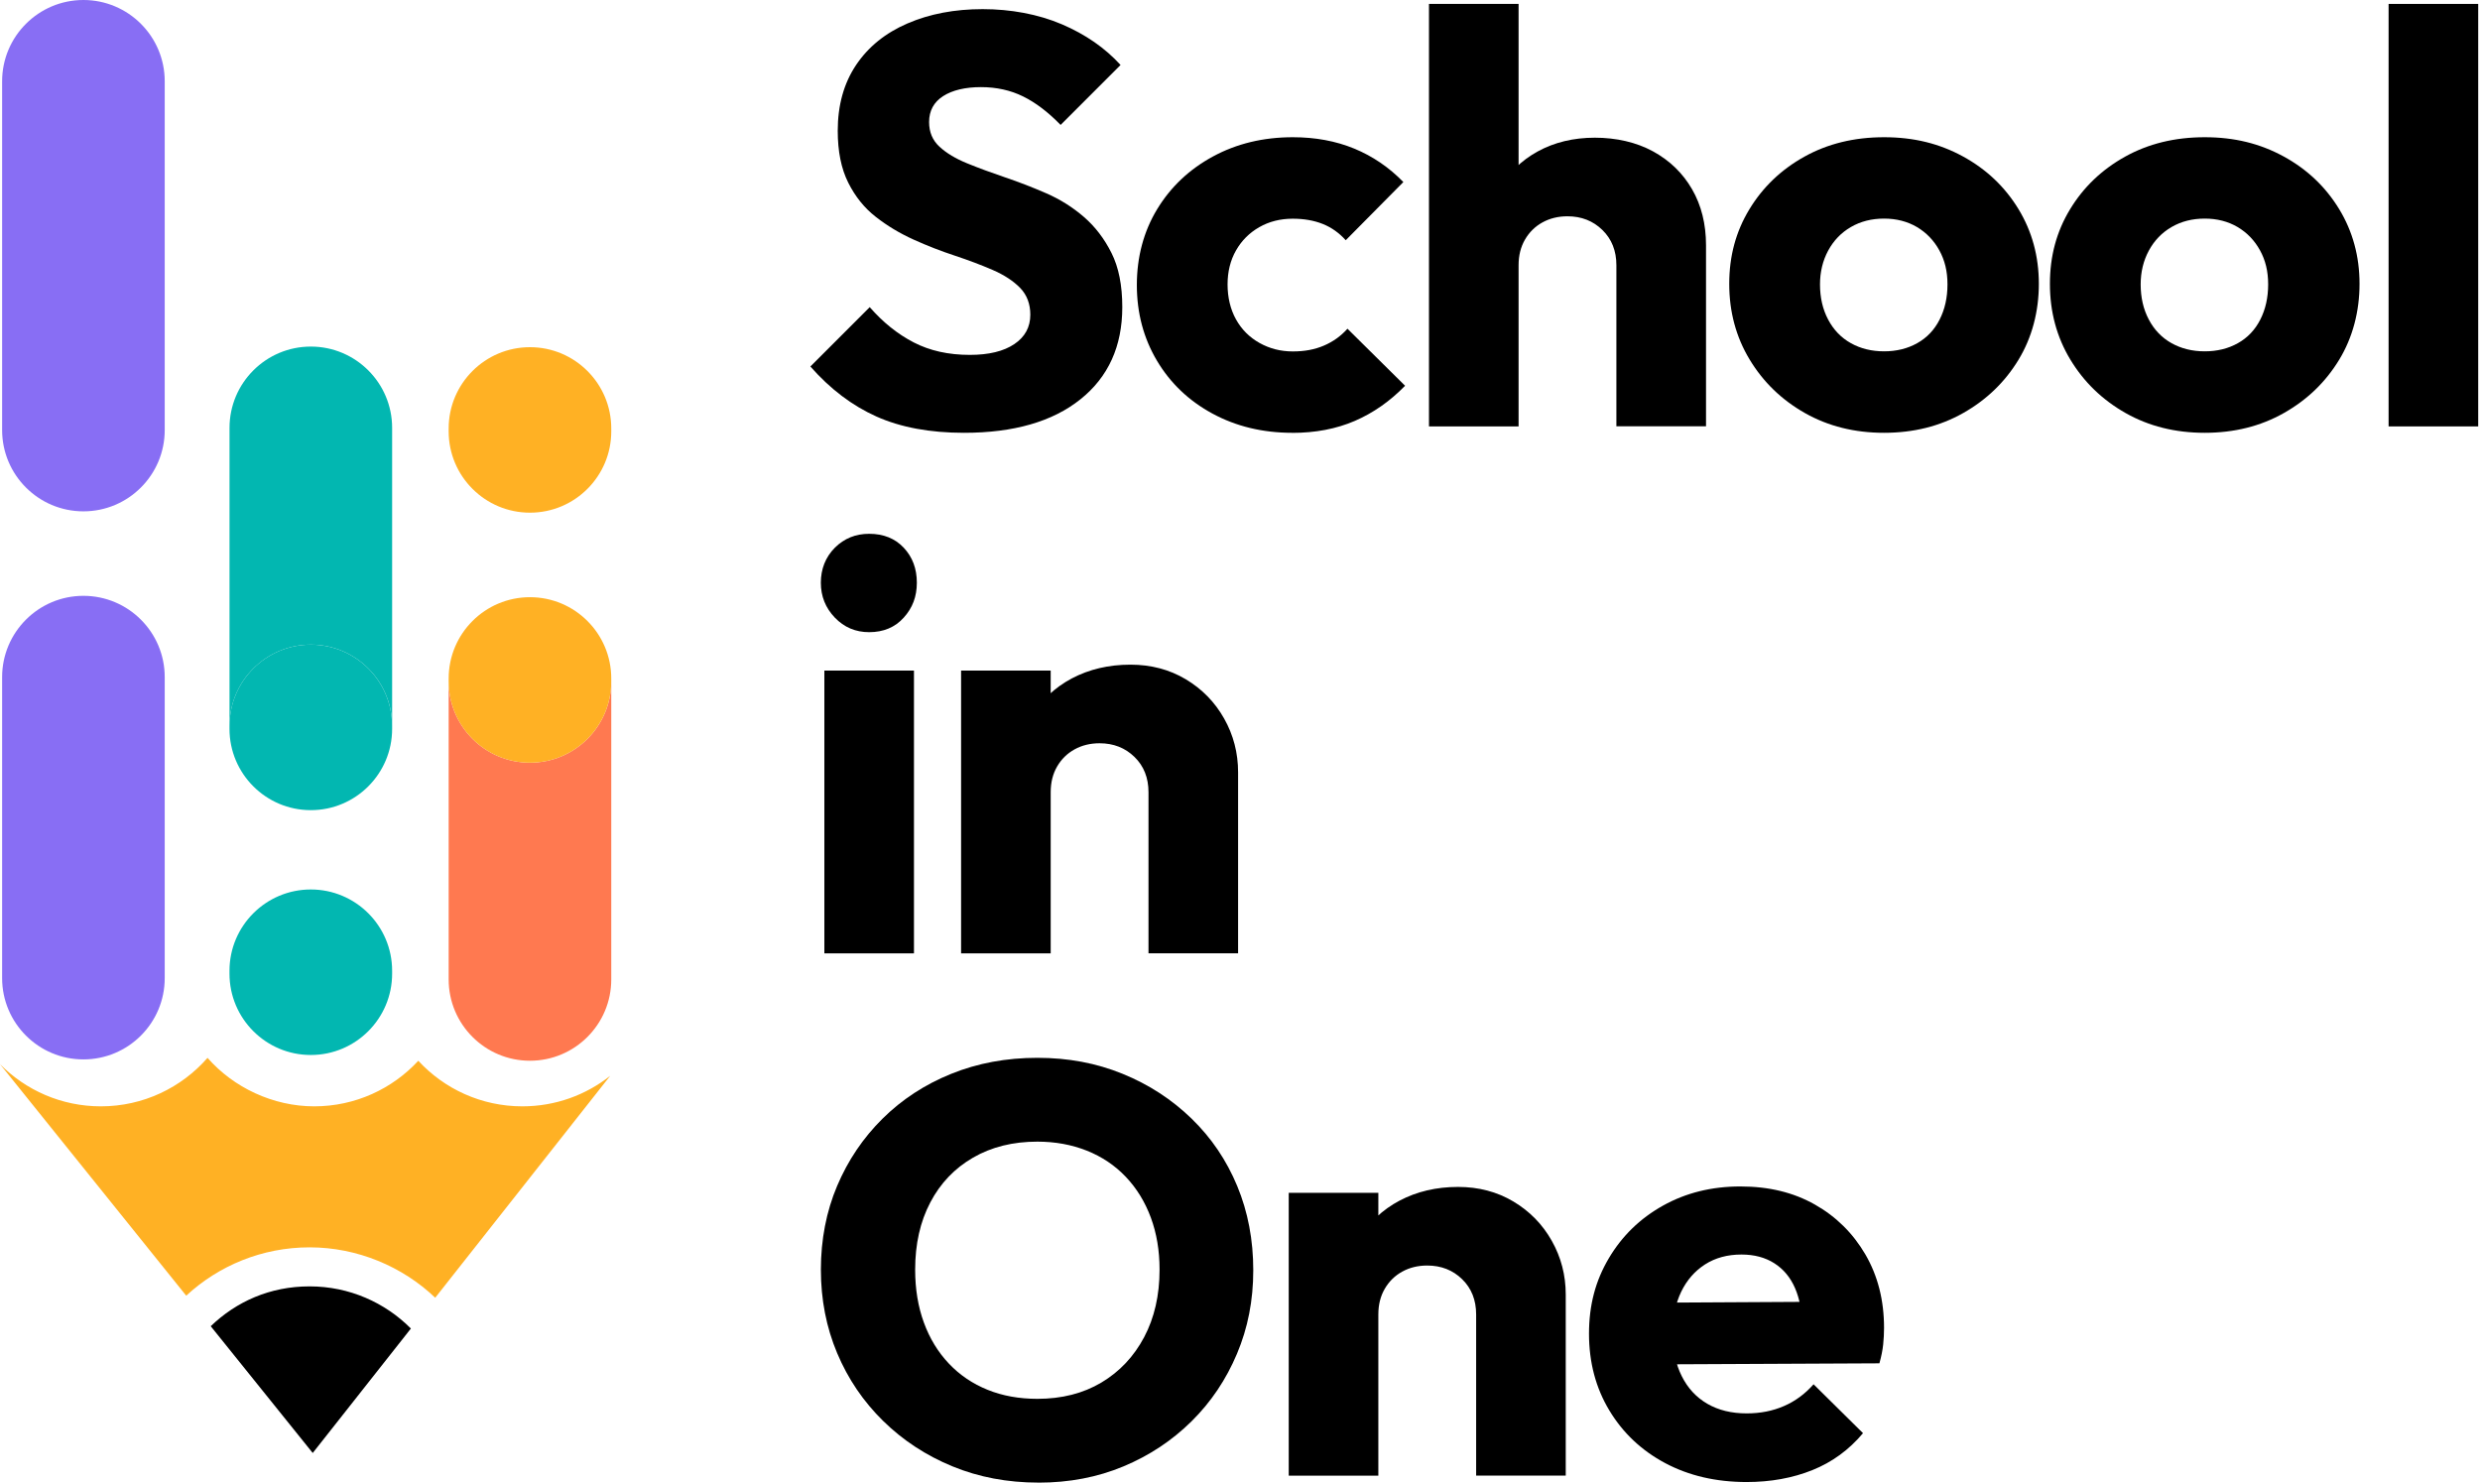
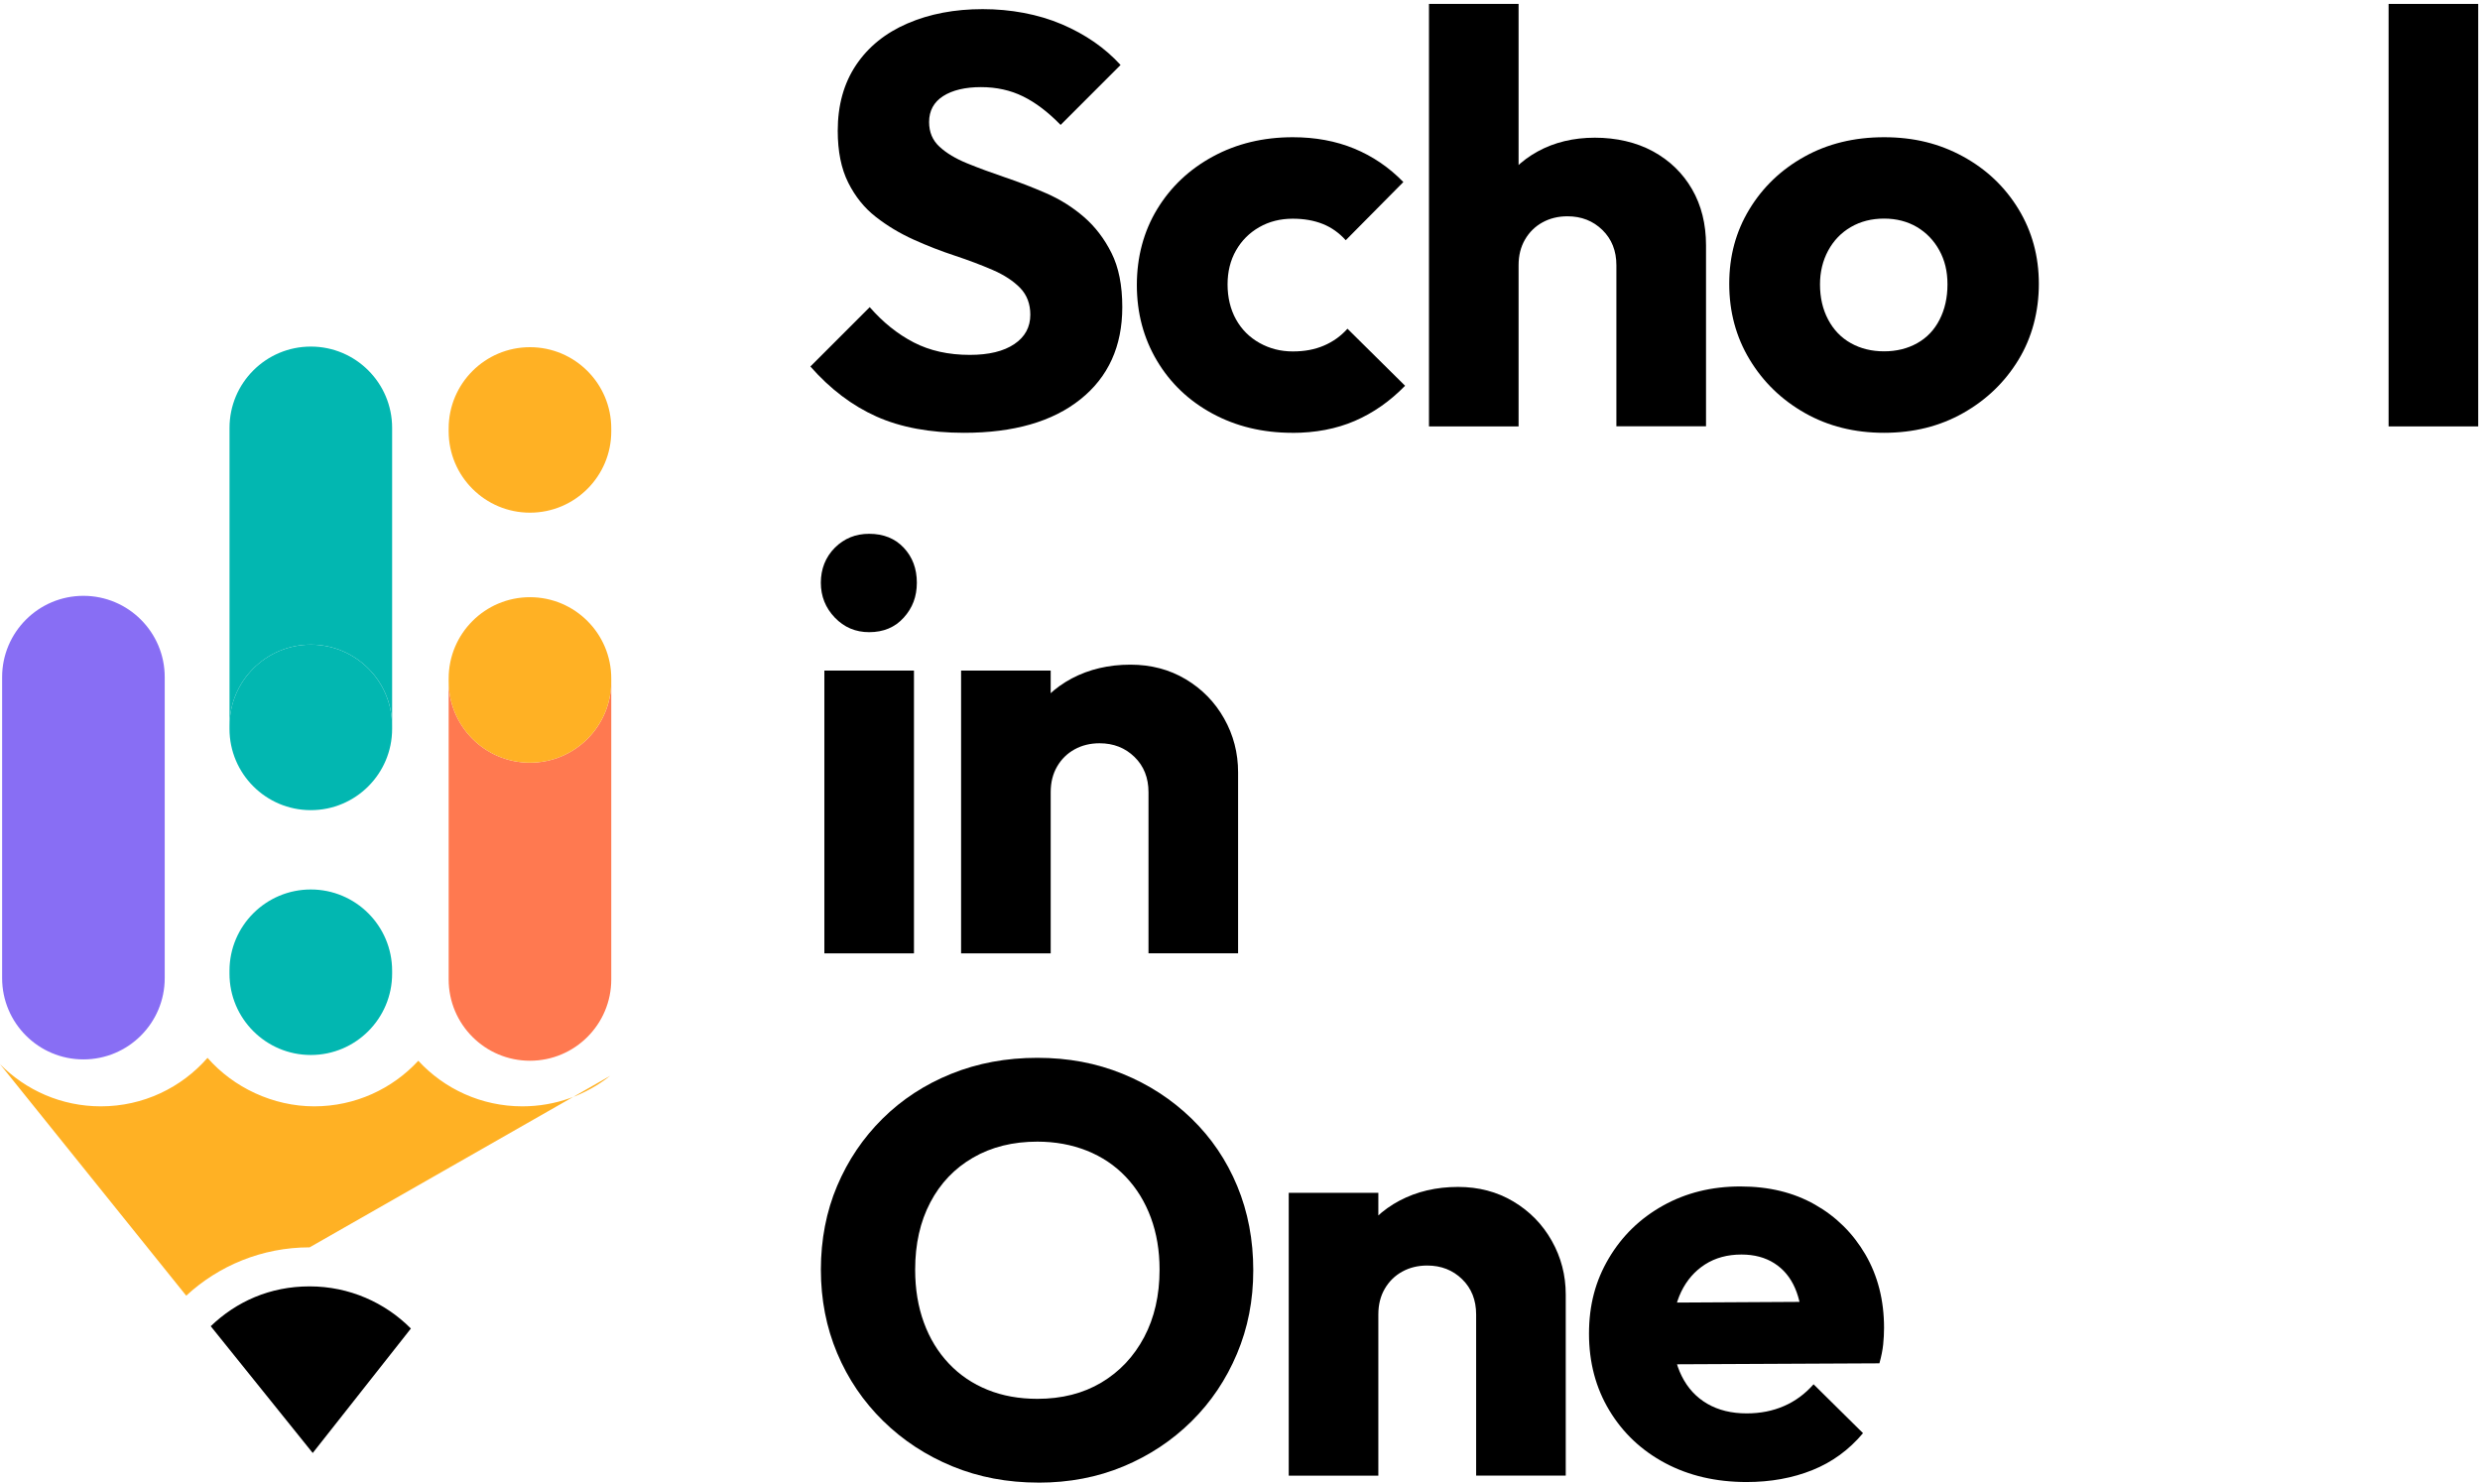
<svg xmlns="http://www.w3.org/2000/svg" width="100%" height="100%" viewBox="0 0 690 413" version="1.1" xml:space="preserve" style="fill-rule:evenodd;clip-rule:evenodd;stroke-linejoin:round;stroke-miterlimit:2;">
  <g transform="matrix(1,0,0,1,-21.08,-41.52)">
-     <path d="M44.29,183.79C56.78,183.79 66.91,173.66 66.91,161.17L66.91,64.14C66.91,51.65 56.78,41.52 44.29,41.52C31.8,41.52 21.67,51.65 21.67,64.14L21.67,161.17C21.67,173.66 31.8,183.79 44.29,183.79Z" style="fill:rgb(136,110,244);fill-rule:nonzero;" />
-   </g>
+     </g>
  <g transform="matrix(1,0,0,1,-21.08,-41.52)">
    <path d="M44.29,336.28C56.78,336.28 66.91,326.15 66.91,313.66L66.91,229.92C66.91,217.43 56.78,207.3 44.29,207.3C31.8,207.3 21.67,217.43 21.67,229.92L21.67,313.66C21.67,326.15 31.8,336.28 44.29,336.28Z" style="fill:rgb(136,110,244);fill-rule:nonzero;" />
  </g>
  <g transform="matrix(1,0,0,1,-21.08,-41.52)">
    <path d="M107.56,220.88C120.05,220.88 130.18,231.01 130.18,243.5L130.18,160.57C130.18,148.08 120.05,137.95 107.56,137.95C95.07,137.95 84.94,148.08 84.94,160.57L84.94,243.5C84.94,231.01 95.07,220.88 107.56,220.88Z" style="fill:rgb(2,183,177);fill-rule:nonzero;" />
  </g>
  <g transform="matrix(1,0,0,1,-21.08,-41.52)">
    <path d="M168.53,336.65C181.02,336.65 191.15,326.52 191.15,314.03L191.15,231.1C191.15,243.59 181.02,253.72 168.53,253.72C156.04,253.72 145.91,243.59 145.91,231.1L145.91,314.03C145.91,326.52 156.04,336.65 168.53,336.65Z" style="fill:rgb(255,121,80);fill-rule:nonzero;" />
  </g>
  <g transform="matrix(1,0,0,1,-21.08,-41.52)">
    <path d="M168.53,184.16C181.02,184.16 191.15,174.03 191.15,161.54L191.15,160.74C191.15,148.25 181.02,138.12 168.53,138.12C156.04,138.12 145.91,148.25 145.91,160.74L145.91,161.54C145.91,174.03 156.04,184.16 168.53,184.16Z" style="fill:rgb(255,177,36);fill-rule:nonzero;" />
  </g>
  <g transform="matrix(1,0,0,1,-21.08,-41.52)">
    <path d="M168.53,253.72C181.02,253.72 191.15,243.59 191.15,231.1L191.15,230.3C191.15,217.81 181.02,207.68 168.53,207.68C156.04,207.68 145.91,217.81 145.91,230.3L145.91,231.1C145.91,243.59 156.04,253.72 168.53,253.72Z" style="fill:rgb(255,177,36);fill-rule:nonzero;" />
  </g>
  <g transform="matrix(1,0,0,1,-21.08,-41.52)">
    <path d="M130.18,243.5L130.18,244.31C130.18,256.794 120.044,266.93 107.56,266.93L107.55,266.93C95.066,266.93 84.93,256.794 84.93,244.31L84.93,243.5C84.93,231.016 95.066,220.88 107.55,220.88L107.56,220.88C120.044,220.88 130.18,231.016 130.18,243.5Z" style="fill:rgb(2,183,177);" />
  </g>
  <g transform="matrix(1,0,0,1,-21.08,-41.52)">
    <path d="M130.18,311.62L130.18,312.43C130.18,324.914 120.044,335.05 107.56,335.05L107.55,335.05C95.066,335.05 84.93,324.914 84.93,312.43L84.93,311.62C84.93,299.136 95.066,289 107.55,289L107.56,289C120.044,289 130.18,299.136 130.18,311.62Z" style="fill:rgb(2,183,177);" />
  </g>
  <g transform="matrix(1,0,0,1,-21.08,-41.52)">
-     <path d="M137.45,336.67C130.25,344.46 119.94,349.34 108.5,349.34C97.06,349.34 86.05,344.11 78.82,335.85C71.59,344.11 60.98,349.34 49.14,349.34C38.16,349.34 28.23,344.84 21.08,337.6L72.89,402.02C81.91,393.68 93.97,388.57 107.23,388.57C120.49,388.57 133.08,393.91 142.17,402.59L190.86,340.84C184.14,346.16 175.65,349.34 166.42,349.34C154.97,349.34 144.67,344.46 137.47,336.67L137.45,336.67Z" style="fill:rgb(255,177,36);fill-rule:nonzero;" />
+     <path d="M137.45,336.67C130.25,344.46 119.94,349.34 108.5,349.34C97.06,349.34 86.05,344.11 78.82,335.85C71.59,344.11 60.98,349.34 49.14,349.34C38.16,349.34 28.23,344.84 21.08,337.6L72.89,402.02C81.91,393.68 93.97,388.57 107.23,388.57L190.86,340.84C184.14,346.16 175.65,349.34 166.42,349.34C154.97,349.34 144.67,344.46 137.47,336.67L137.45,336.67Z" style="fill:rgb(255,177,36);fill-rule:nonzero;" />
  </g>
  <g transform="matrix(1,0,0,1,-21.08,-41.52)">
    <path d="M79.71,410.51L108.09,445.79L135.4,411.16C128.2,403.92 118.24,399.43 107.22,399.43C96.2,399.43 86.85,403.65 79.71,410.51Z" style="fill-rule:nonzero;" />
  </g>
  <g transform="matrix(1,0,0,1,-21.08,-41.52)">
    <path d="M289.3,161.94C279.8,161.94 271.68,160.43 264.93,157.41C258.18,154.39 252.06,149.75 246.55,143.49L263.06,126.98C266.73,131.19 270.8,134.46 275.28,136.78C279.76,139.1 284.97,140.26 290.9,140.26C296.19,140.26 300.32,139.26 303.29,137.26C306.26,135.26 307.74,132.54 307.74,129.08C307.74,126.06 306.79,123.58 304.91,121.63C303.02,119.69 300.46,118.01 297.22,116.61C293.98,115.21 290.47,113.89 286.7,112.64C282.92,111.4 279.12,109.92 275.28,108.19C271.45,106.46 267.94,104.36 264.76,101.87C261.57,99.39 259.01,96.2 257.07,92.32C255.13,88.44 254.16,83.63 254.16,77.91C254.16,70.79 255.86,64.69 259.26,59.61C262.66,54.54 267.44,50.68 273.59,48.03C279.74,45.38 286.7,44.06 294.48,44.06C302.26,44.06 309.91,45.46 316.5,48.27C323.08,51.08 328.53,54.85 332.85,59.6L316.17,76.28C312.71,72.72 309.23,70.07 305.73,68.35C302.22,66.62 298.31,65.76 293.99,65.76C289.67,65.76 286.06,66.6 283.47,68.27C280.88,69.94 279.58,72.35 279.58,75.48C279.58,78.29 280.55,80.58 282.49,82.36C284.43,84.14 287,85.68 290.18,86.97C293.36,88.27 296.87,89.56 300.7,90.86C304.53,92.15 308.36,93.64 312.2,95.31C316.03,96.98 319.51,99.17 322.64,101.87C325.77,104.57 328.33,107.92 330.33,111.91C332.33,115.9 333.33,120.92 333.33,126.97C333.33,137.87 329.44,146.43 321.67,152.63C313.9,158.84 303.1,161.94 289.29,161.94L289.3,161.94Z" style="fill-rule:nonzero;" />
  </g>
  <g transform="matrix(1,0,0,1,-21.08,-41.52)">
    <path d="M380.61,161.94C372.41,161.94 365.01,160.16 358.43,156.6C351.85,153.04 346.69,148.13 342.97,141.87C339.25,135.61 337.38,128.59 337.38,120.82C337.38,113.05 339.27,105.9 343.05,99.69C346.83,93.48 352.01,88.6 358.59,85.04C365.17,81.48 372.57,79.7 380.77,79.7C387.03,79.7 392.72,80.75 397.85,82.86C402.97,84.97 407.54,88.07 411.53,92.17L395.5,108.36C393.66,106.31 391.53,104.8 389.1,103.83C386.67,102.86 383.89,102.37 380.76,102.37C377.3,102.37 374.2,103.15 371.45,104.72C368.7,106.29 366.54,108.44 364.97,111.2C363.4,113.95 362.62,117.11 362.62,120.67C362.62,124.23 363.4,127.58 364.97,130.39C366.53,133.2 368.72,135.38 371.53,136.95C374.34,138.52 377.41,139.3 380.76,139.3C384.11,139.3 386.88,138.76 389.42,137.68C391.95,136.6 394.14,135.04 395.98,132.98L412.01,148.85C407.8,153.17 403.13,156.43 398,158.64C392.87,160.85 387.07,161.96 380.6,161.96L380.61,161.94Z" style="fill-rule:nonzero;" />
  </g>
  <g transform="matrix(1,0,0,1,-21.08,-41.52)">
    <path d="M418.66,160.16L418.66,42.61L443.59,42.61L443.59,160.16L418.66,160.16ZM470.8,160.16L470.8,115.31C470.8,111.32 469.51,108.05 466.91,105.51C464.32,102.98 461.08,101.7 457.19,101.7C454.6,101.7 452.28,102.27 450.23,103.4C448.18,104.53 446.56,106.13 445.37,108.18C444.18,110.23 443.59,112.61 443.59,115.3L434.04,110.6C434.04,104.45 435.36,99.05 438.01,94.41C440.65,89.77 444.3,86.18 448.94,83.64C453.58,81.11 458.87,79.83 464.81,79.83C470.75,79.83 476.36,81.1 481,83.64C485.64,86.18 489.26,89.68 491.85,94.16C494.44,98.64 495.74,103.85 495.74,109.78L495.74,160.13L470.81,160.13L470.8,160.16Z" style="fill-rule:nonzero;" />
  </g>
  <g transform="matrix(1,0,0,1,-21.08,-41.52)">
    <path d="M545.27,161.94C537.07,161.94 529.73,160.11 523.25,156.44C516.77,152.77 511.65,147.81 507.87,141.55C504.09,135.29 502.2,128.27 502.2,120.5C502.2,112.73 504.06,105.93 507.79,99.77C511.51,93.62 516.61,88.73 523.09,85.12C529.57,81.51 536.96,79.7 545.27,79.7C553.58,79.7 560.68,81.48 567.21,85.04C573.74,88.6 578.89,93.49 582.67,99.69C586.45,105.9 588.34,112.83 588.34,120.5C588.34,128.17 586.45,135.42 582.67,141.63C578.89,147.84 573.76,152.78 567.29,156.44C560.81,160.11 553.47,161.94 545.27,161.94ZM545.27,139.27C548.72,139.27 551.8,138.52 554.5,137C557.2,135.49 559.28,133.3 560.73,130.44C562.19,127.58 562.92,124.32 562.92,120.64C562.92,116.96 562.16,113.92 560.65,111.17C559.14,108.42 557.06,106.26 554.42,104.69C551.77,103.13 548.72,102.34 545.27,102.34C541.82,102.34 538.74,103.12 536.04,104.69C533.34,106.26 531.24,108.44 529.72,111.25C528.21,114.06 527.45,117.19 527.45,120.64C527.45,124.31 528.2,127.58 529.72,130.44C531.23,133.3 533.34,135.49 536.04,137C538.74,138.51 541.81,139.27 545.27,139.27Z" style="fill-rule:nonzero;" />
  </g>
  <g transform="matrix(1,0,0,1,-21.08,-41.52)">
-     <path d="M634.49,161.94C626.29,161.94 618.95,160.11 612.47,156.44C605.99,152.77 600.87,147.81 597.09,141.55C593.31,135.29 591.42,128.27 591.42,120.5C591.42,112.73 593.28,105.93 597.01,99.77C600.73,93.62 605.83,88.73 612.31,85.12C618.79,81.51 626.18,79.7 634.49,79.7C642.8,79.7 649.9,81.48 656.43,85.04C662.96,88.6 668.11,93.49 671.89,99.69C675.67,105.9 677.56,112.83 677.56,120.5C677.56,128.17 675.67,135.42 671.89,141.63C668.11,147.84 662.98,152.78 656.51,156.44C650.03,160.11 642.69,161.94 634.49,161.94ZM634.49,139.27C637.94,139.27 641.02,138.52 643.72,137C646.42,135.49 648.5,133.3 649.95,130.44C651.41,127.58 652.14,124.32 652.14,120.64C652.14,116.96 651.38,113.92 649.87,111.17C648.36,108.42 646.28,106.26 643.64,104.69C640.99,103.13 637.94,102.34 634.49,102.34C631.04,102.34 627.96,103.12 625.26,104.69C622.56,106.26 620.46,108.44 618.94,111.25C617.43,114.06 616.67,117.19 616.67,120.64C616.67,124.31 617.42,127.58 618.94,130.44C620.45,133.3 622.56,135.49 625.26,137C627.96,138.51 631.03,139.27 634.49,139.27Z" style="fill-rule:nonzero;" />
-   </g>
+     </g>
  <g transform="matrix(1,0,0,1,-21.08,-41.52)">
    <rect x="685.65" y="42.61" width="24.93" height="117.55" style="fill-rule:nonzero;" />
  </g>
  <g transform="matrix(1,0,0,1,-21.08,-41.52)">
    <path d="M262.9,217.41C259.12,217.41 255.94,216.06 253.35,213.36C250.76,210.66 249.46,207.43 249.46,203.64C249.46,199.85 250.76,196.52 253.35,193.92C255.94,191.33 259.12,190.04 262.9,190.04C266.89,190.04 270.11,191.34 272.53,193.92C274.96,196.51 276.17,199.75 276.17,203.64C276.17,207.53 274.96,210.66 272.53,213.36C270.1,216.06 266.89,217.41 262.9,217.41ZM250.44,306.78L250.44,228.09L275.37,228.09L275.37,306.78L250.44,306.78Z" style="fill-rule:nonzero;" />
    <path d="M288.48,306.78L288.48,228.09L313.41,228.09L313.41,306.78L288.48,306.78ZM340.62,306.78L340.62,261.93C340.62,257.94 339.33,254.67 336.73,252.13C334.14,249.6 330.9,248.32 327.01,248.32C324.42,248.32 322.1,248.89 320.05,250.02C318,251.15 316.38,252.75 315.19,254.8C314,256.85 313.41,259.23 313.41,261.92L303.86,257.22C303.86,251.07 305.24,245.67 307.99,241.03C310.74,236.39 314.52,232.8 319.32,230.26C324.12,227.73 329.55,226.45 335.59,226.45C341.31,226.45 346.44,227.8 350.97,230.5C355.5,233.2 359.07,236.84 361.66,241.43C364.25,246.02 365.55,251.01 365.55,256.41L365.55,306.76L340.62,306.76L340.62,306.78Z" style="fill-rule:nonzero;" />
  </g>
  <g transform="matrix(1,0,0,1,-21.08,-41.52)">
    <path d="M310.02,454.03C301.38,454.03 293.4,452.52 286.06,449.5C278.72,446.48 272.3,442.27 266.79,436.87C261.29,431.47 257.02,425.19 254,418.01C250.98,410.83 249.47,403.09 249.47,394.77C249.47,386.45 250.98,378.58 254,371.46C257.02,364.34 261.23,358.1 266.63,352.76C272.03,347.42 278.39,343.26 285.74,340.29C293.08,337.32 301.07,335.84 309.7,335.84C318.33,335.84 326.13,337.32 333.42,340.29C340.71,343.26 347.1,347.41 352.61,352.76C358.12,358.1 362.35,364.37 365.32,371.54C368.29,378.72 369.77,386.52 369.77,394.94C369.77,403.36 368.26,411 365.24,418.18C362.22,425.36 358.01,431.62 352.61,436.96C347.21,442.3 340.9,446.49 333.67,449.51C326.44,452.53 318.56,454.04 310.03,454.04L310.02,454.03ZM309.7,430.72C316.5,430.72 322.44,429.21 327.51,426.19C332.58,423.17 336.55,418.96 339.41,413.56C342.27,408.16 343.7,401.9 343.7,394.78C343.7,389.49 342.89,384.66 341.27,380.29C339.65,375.92 337.33,372.14 334.31,368.96C331.29,365.78 327.67,363.35 323.46,361.67C319.25,360 314.66,359.16 309.7,359.16C302.9,359.16 296.93,360.64 291.81,363.61C286.68,366.58 282.71,370.73 279.91,376.08C277.1,381.42 275.7,387.66 275.7,394.78C275.7,400.18 276.51,405.09 278.13,409.51C279.75,413.94 282.07,417.74 285.09,420.92C288.11,424.11 291.7,426.53 295.86,428.21C300.01,429.89 304.63,430.72 309.7,430.72Z" style="fill-rule:nonzero;" />
    <path d="M379.64,452.09L379.64,373.4L404.57,373.4L404.57,452.09L379.64,452.09ZM431.78,452.09L431.78,407.24C431.78,403.25 430.49,399.98 427.89,397.44C425.3,394.91 422.06,393.63 418.17,393.63C415.58,393.63 413.26,394.2 411.21,395.33C409.16,396.46 407.54,398.06 406.35,400.11C405.16,402.16 404.57,404.54 404.57,407.23L395.02,402.53C395.02,396.38 396.4,390.98 399.15,386.34C401.9,381.7 405.68,378.11 410.48,375.57C415.28,373.04 420.71,371.76 426.75,371.76C432.47,371.76 437.6,373.11 442.13,375.81C446.66,378.51 450.23,382.15 452.82,386.74C455.41,391.33 456.71,396.32 456.71,401.72L456.71,452.07L431.78,452.07L431.78,452.09Z" style="fill-rule:nonzero;" />
    <path d="M507.06,453.87C498.53,453.87 490.97,452.11 484.39,448.61C477.8,445.1 472.62,440.22 468.85,433.96C465.07,427.7 463.18,420.58 463.18,412.59C463.18,404.6 465.01,397.83 468.69,391.62C472.36,385.41 477.38,380.53 483.75,376.97C490.12,373.41 497.3,371.63 505.28,371.63C513.26,371.63 520.07,373.3 526,376.65C531.93,380 536.63,384.64 540.09,390.57C543.54,396.51 545.27,403.31 545.27,410.97C545.27,412.48 545.19,414.02 545.03,415.58C544.87,417.15 544.52,418.9 543.98,420.84L476.3,421.16L476.3,404L533.29,403.68L522.6,410.97C522.49,406.54 521.79,402.85 520.49,399.88C519.19,396.91 517.28,394.62 514.74,393C512.2,391.38 509.15,390.57 505.59,390.57C501.7,390.57 498.33,391.49 495.47,393.32C492.61,395.16 490.4,397.69 488.83,400.93C487.26,404.17 486.48,408.05 486.48,412.59C486.48,417.13 487.31,421.07 488.99,424.41C490.66,427.76 493.04,430.32 496.11,432.1C499.19,433.88 502.83,434.77 507.04,434.77C510.82,434.77 514.27,434.1 517.4,432.74C520.53,431.39 523.28,429.37 525.66,426.67L539.42,440.27C535.53,444.91 530.84,448.34 525.33,450.55C519.82,452.76 513.73,453.87 507.03,453.87L507.06,453.87Z" style="fill-rule:nonzero;" />
  </g>
</svg>